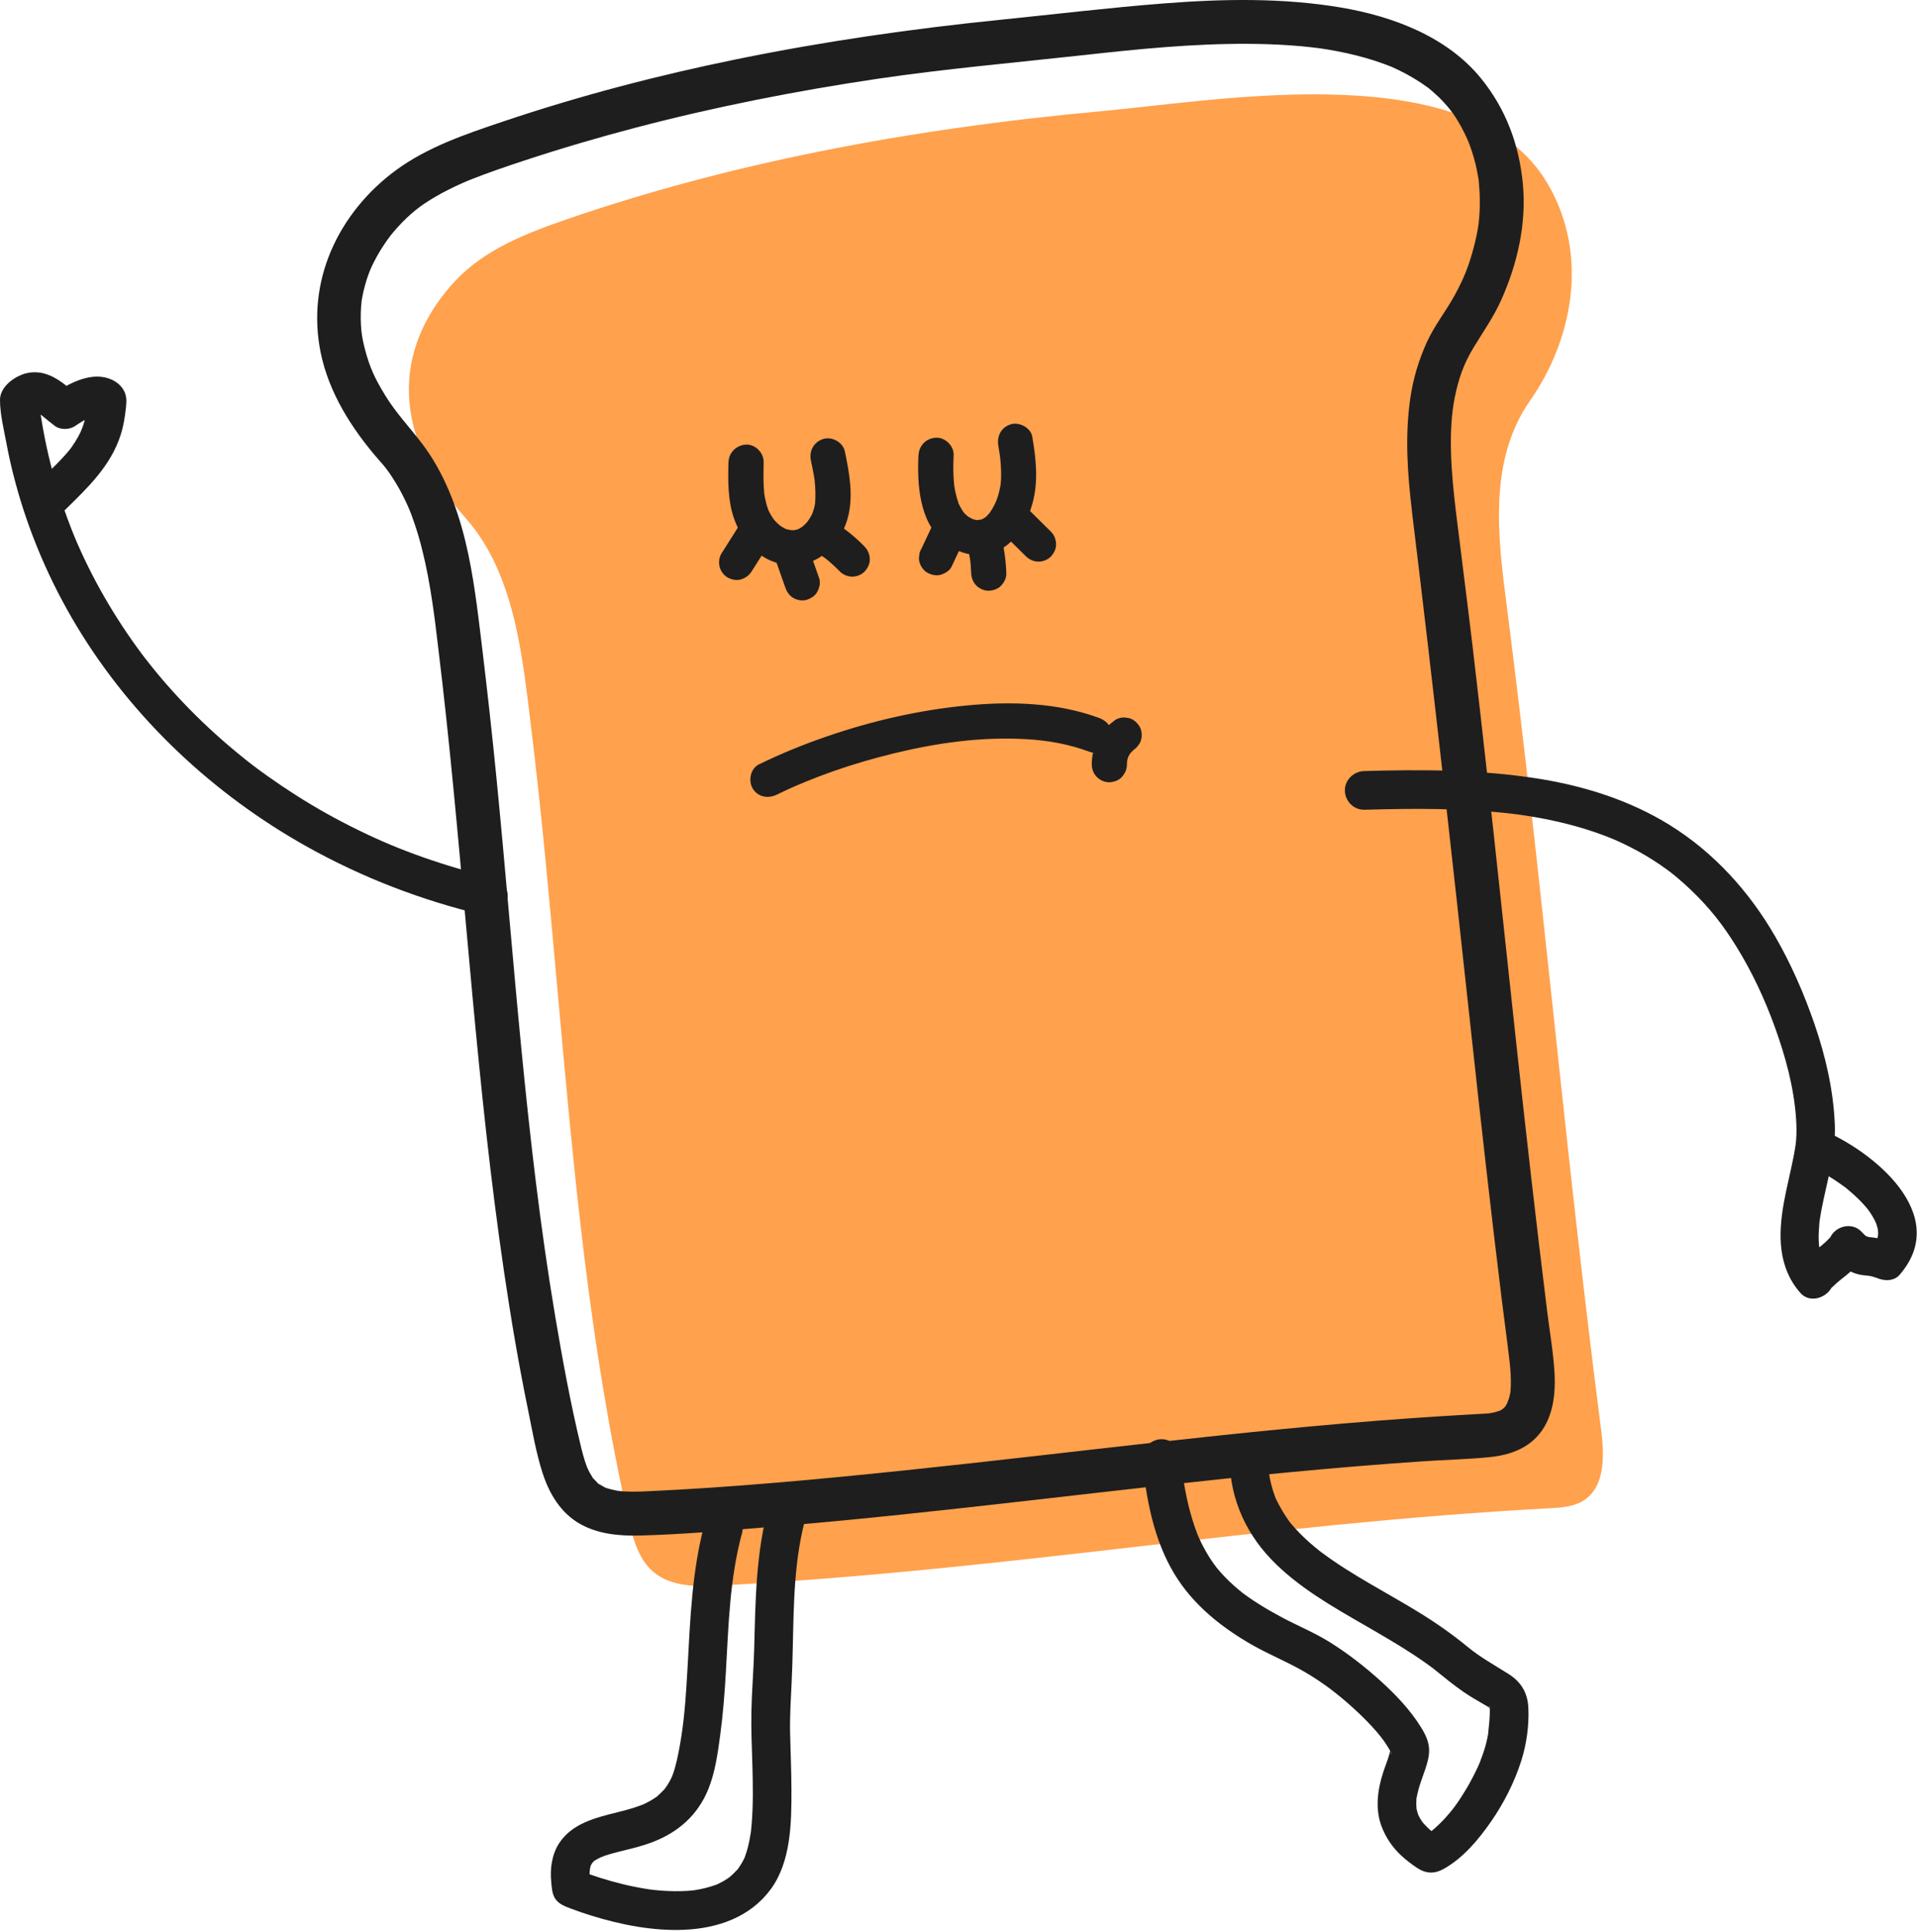
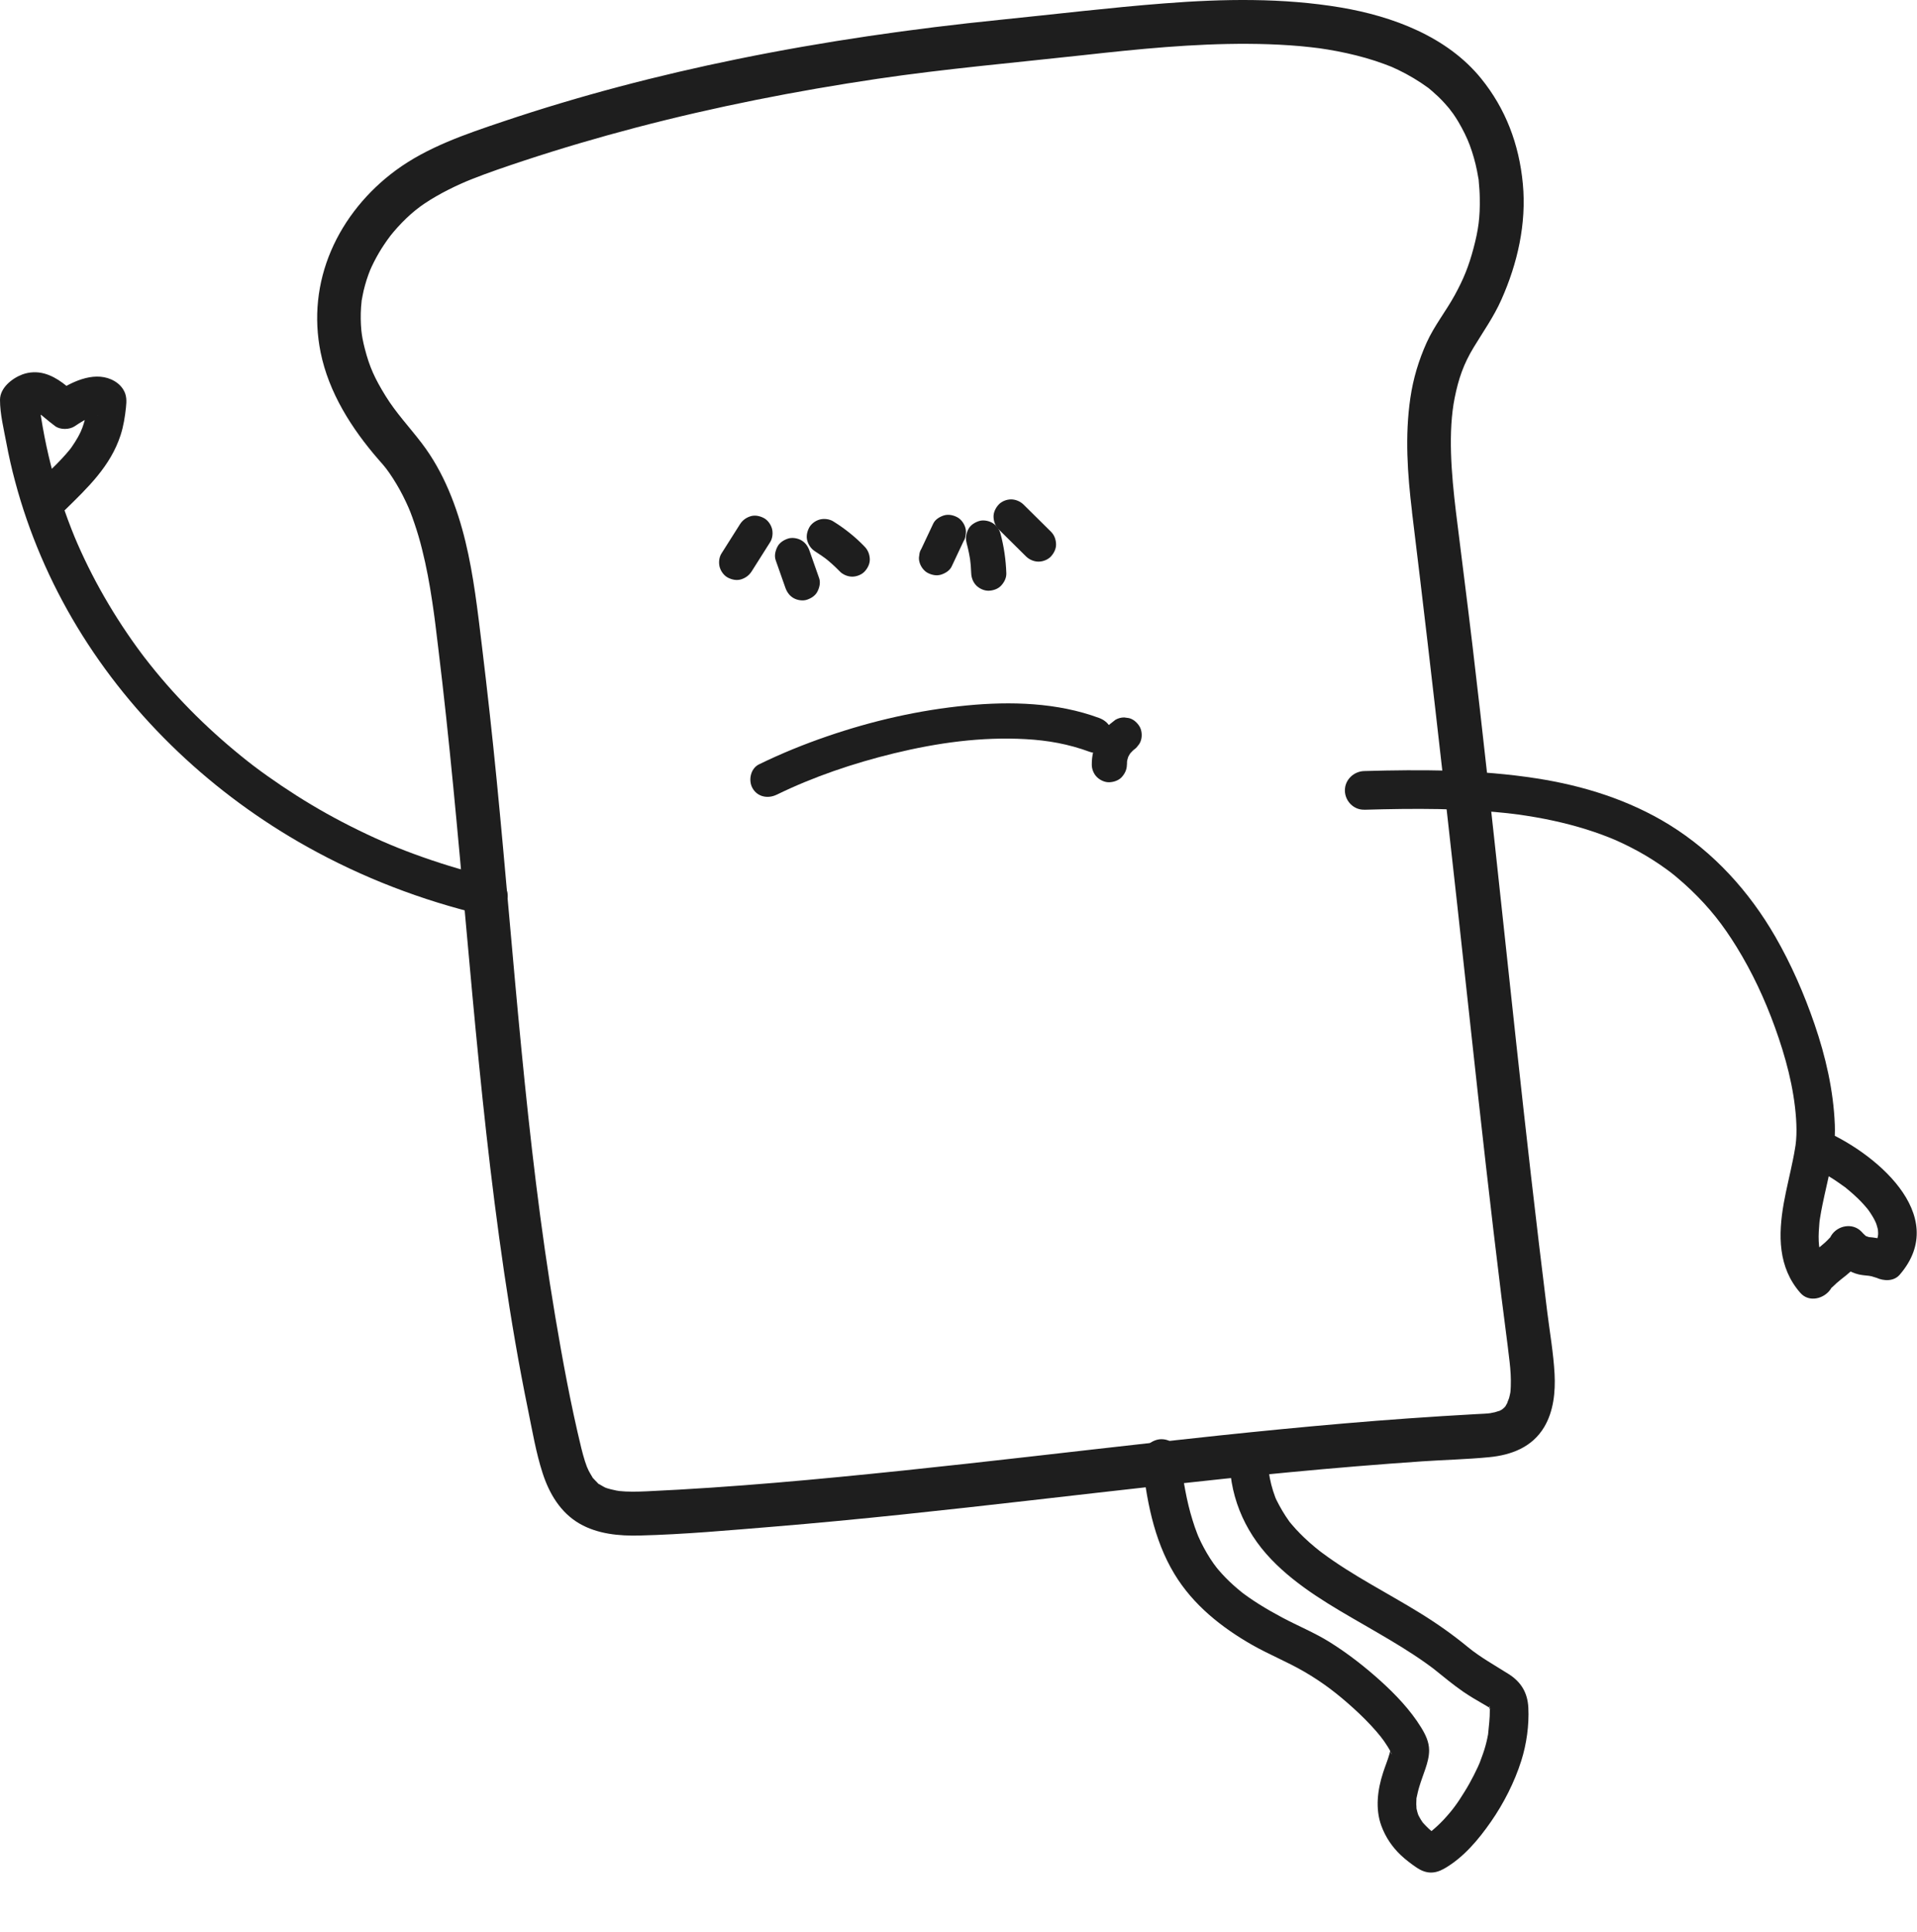
<svg xmlns="http://www.w3.org/2000/svg" width="131" height="132" viewBox="0 0 131 132" fill="none">
-   <path d="M102.781 39.911C102.817 40.208 102.853 40.499 102.889 40.788C105.437 60.584 106.869 77.924 109.417 97.716C109.641 99.44 109.693 101.56 108.233 102.504C107.557 102.944 106.709 103 105.905 103.044C85.769 104.132 69.425 107.228 49.293 108.32C47.677 108.408 45.885 108.44 44.649 107.392C43.665 106.556 43.281 105.228 42.993 103.968C40.277 92.064 39.197 79.872 38.105 67.736C37.557 61.648 37.021 55.56 36.269 49.492C35.713 45.012 35.205 39.212 31.837 35.419C26.229 29.108 27.293 23.263 31.125 19.175C33.133 17.031 35.989 15.927 38.765 14.971C49.677 11.211 61.881 8.815 75.309 7.591C83.505 6.847 100.617 3.715 105.777 12.579C108.661 17.539 107.385 23.331 104.565 27.36C101.977 31.059 102.261 35.663 102.777 39.916L102.781 39.911Z" fill="#FFA14D" />
  <path d="M93.24 55.323C96.632 55.227 100.048 55.203 103.424 55.607C103.508 55.619 103.592 55.627 103.676 55.639C104.092 55.691 103.416 55.599 103.832 55.659C104 55.683 104.168 55.707 104.332 55.735C104.748 55.799 105.16 55.871 105.568 55.951C106.336 56.103 107.1 56.283 107.852 56.499C108.604 56.715 109.324 56.959 110.04 57.247C110.116 57.279 110.188 57.307 110.264 57.339C110.036 57.247 110.284 57.347 110.34 57.371C110.504 57.447 110.672 57.519 110.836 57.595C111.2 57.767 111.56 57.951 111.916 58.143C112.596 58.515 113.252 58.931 113.88 59.387C113.948 59.435 114.012 59.487 114.08 59.535C114.4 59.767 113.972 59.447 114.16 59.595C114.308 59.711 114.456 59.827 114.6 59.951C114.924 60.223 115.24 60.507 115.548 60.799C116.848 62.047 117.74 63.187 118.672 64.695C119.736 66.419 120.6 68.271 121.288 70.175C122.016 72.187 122.592 74.303 122.736 76.427C122.768 76.927 122.78 77.423 122.736 77.919C122.728 78.031 122.716 78.143 122.7 78.251C122.688 78.343 122.688 78.339 122.7 78.239C122.688 78.307 122.68 78.375 122.668 78.443C122.628 78.699 122.58 78.955 122.528 79.207C122.328 80.207 122.076 81.195 121.896 82.195C121.512 84.367 121.492 86.587 123.032 88.335C123.628 89.011 124.664 88.731 125.104 88.067C125.248 87.851 125.024 88.107 125.212 87.939C125.312 87.851 125.404 87.751 125.504 87.663C125.716 87.475 125.944 87.303 126.164 87.127C126.656 86.731 127.092 86.299 127.428 85.759L125.356 86.027C125.816 86.511 126.364 86.919 127.024 87.071C127.288 87.131 127.56 87.143 127.824 87.175C127.472 87.131 127.808 87.175 127.888 87.195C127.956 87.211 128.276 87.319 128.22 87.295C128.728 87.527 129.416 87.559 129.82 87.087C133.364 82.983 127.996 78.619 124.408 77.147C123.748 76.875 122.956 77.439 122.784 78.067C122.576 78.823 123.044 79.419 123.704 79.691C123.364 79.551 123.896 79.783 123.98 79.823C124.144 79.903 124.308 79.987 124.468 80.075C124.836 80.275 125.192 80.491 125.536 80.727C125.708 80.843 125.88 80.967 126.048 81.087C126.38 81.327 125.868 80.931 126.18 81.191C126.26 81.259 126.344 81.323 126.424 81.395C126.76 81.679 127.08 81.983 127.372 82.307C127.44 82.383 127.508 82.459 127.572 82.539C127.632 82.607 127.74 82.755 127.628 82.603C127.744 82.759 127.852 82.919 127.952 83.087C128.012 83.183 128.064 83.283 128.116 83.383C128.132 83.415 128.256 83.695 128.188 83.523C128.12 83.351 128.224 83.635 128.236 83.667C128.264 83.751 128.288 83.835 128.308 83.919C128.328 84.003 128.344 84.087 128.36 84.175C128.308 83.835 128.344 84.171 128.344 84.235C128.344 84.275 128.336 84.571 128.348 84.367C128.36 84.163 128.332 84.455 128.32 84.499C128.296 84.603 128.26 84.703 128.228 84.803C128.268 84.687 128.296 84.675 128.228 84.791C128.168 84.891 128.112 84.991 128.048 85.091C127.912 85.319 128.144 84.991 127.944 85.219L129.544 85.011C128.944 84.739 128.384 84.567 127.72 84.519C127.452 84.499 127.98 84.603 127.712 84.519C127.628 84.491 127.392 84.391 127.672 84.535C127.648 84.523 127.4 84.379 127.516 84.455C127.584 84.515 127.56 84.491 127.44 84.387C127.36 84.311 127.28 84.235 127.208 84.151C126.608 83.519 125.572 83.715 125.136 84.419C125 84.639 125.188 84.407 125.02 84.587C124.924 84.691 124.828 84.787 124.724 84.883C124.512 85.075 124.284 85.255 124.06 85.431C123.576 85.819 123.156 86.211 122.808 86.731L124.88 86.463C124.604 86.151 124.944 86.571 124.804 86.379C124.744 86.295 124.688 86.203 124.632 86.115C124.592 86.043 124.552 85.971 124.516 85.895C124.336 85.555 124.556 86.027 124.484 85.811C124.424 85.635 124.372 85.455 124.336 85.271C124.336 85.287 124.276 84.883 124.3 85.071C124.316 85.203 124.288 84.843 124.284 84.799C124.264 84.371 124.296 83.947 124.332 83.523C124.332 83.499 124.364 83.267 124.336 83.459C124.348 83.367 124.364 83.271 124.38 83.179C124.424 82.895 124.48 82.611 124.536 82.327C124.9 80.523 125.46 78.703 125.384 76.843C125.292 74.503 124.756 72.179 123.996 69.967C123.288 67.907 122.404 65.879 121.316 63.991C119.54 60.911 117.112 58.227 114.076 56.351C111.332 54.655 108.192 53.675 105.02 53.183C101.116 52.575 97.164 52.567 93.224 52.679C92.512 52.699 91.904 53.271 91.904 53.999C91.904 54.727 92.508 55.339 93.224 55.319L93.24 55.323Z" fill="#1E1E1E" />
-   <path d="M49.78 31.587C49.748 32.851 49.732 34.171 50.148 35.383C50.536 36.519 51.28 37.567 52.352 38.151C53.424 38.735 54.788 38.791 55.896 38.151C56.912 37.563 57.636 36.495 57.936 35.371C58.336 33.875 58.04 32.315 57.732 30.831C57.604 30.215 56.844 29.803 56.256 29.991C55.604 30.203 55.28 30.807 55.416 31.467C55.468 31.719 55.52 31.967 55.568 32.219C55.588 32.335 55.612 32.451 55.632 32.571C55.64 32.631 55.652 32.687 55.66 32.747C55.72 33.115 55.652 32.623 55.672 32.839C55.724 33.351 55.736 33.847 55.704 34.359C55.692 34.551 55.744 34.199 55.7 34.387C55.684 34.443 55.68 34.503 55.668 34.559C55.648 34.647 55.628 34.735 55.6 34.819C55.572 34.919 55.532 35.019 55.496 35.119C55.448 35.255 55.528 35.039 55.528 35.043C55.536 35.055 55.456 35.191 55.448 35.207C55.408 35.287 55.36 35.367 55.312 35.443C55.292 35.475 55.104 35.743 55.2 35.619C55.296 35.495 55.12 35.707 55.092 35.739C55.012 35.827 54.92 35.903 54.836 35.983C54.736 36.083 54.9 35.923 54.904 35.931C54.904 35.931 54.804 35.999 54.796 36.007C54.712 36.063 54.62 36.111 54.532 36.159C54.336 36.263 54.708 36.111 54.496 36.167C54.444 36.179 54.152 36.271 54.312 36.223C54.472 36.175 54.3 36.223 54.248 36.223C54.204 36.223 54.156 36.223 54.112 36.223C54.068 36.223 54.024 36.215 53.976 36.215C53.836 36.215 54.068 36.215 54.072 36.231C54.064 36.211 53.844 36.179 53.812 36.171C53.8 36.171 53.66 36.135 53.644 36.115C53.68 36.159 53.832 36.207 53.684 36.131C53.604 36.091 53.524 36.047 53.448 36.003C53.396 35.971 53.348 35.939 53.296 35.903C53.276 35.887 53.152 35.795 53.272 35.887C53.392 35.979 53.18 35.803 53.148 35.771C53.056 35.687 52.972 35.595 52.892 35.503C52.86 35.467 52.832 35.431 52.804 35.395C52.812 35.407 52.92 35.563 52.852 35.451C52.804 35.371 52.748 35.295 52.7 35.215C52.644 35.123 52.596 35.027 52.544 34.931C52.536 34.915 52.472 34.771 52.524 34.895C52.58 35.027 52.496 34.811 52.484 34.787C52.392 34.523 52.32 34.251 52.268 33.975C52.256 33.919 52.252 33.863 52.24 33.807C52.212 33.671 52.252 33.963 52.228 33.735C52.216 33.603 52.204 33.471 52.196 33.339C52.16 32.751 52.172 32.163 52.184 31.575C52.2 30.947 51.62 30.347 50.984 30.375C50.348 30.403 49.8 30.903 49.784 31.575L49.78 31.587Z" fill="#1E1E1E" />
-   <path d="M62.764 31.112C62.668 33.104 62.824 35.632 64.48 37.012C65.556 37.908 66.968 38.208 68.256 37.588C69.46 37.008 70.2 35.652 70.548 34.416C70.972 32.908 70.8 31.352 70.54 29.832C70.432 29.212 69.64 28.808 69.064 28.992C68.396 29.208 68.112 29.804 68.224 30.468C68.248 30.596 68.268 30.728 68.288 30.856C68.3 30.924 68.344 31.256 68.316 31.028C68.352 31.296 68.38 31.568 68.396 31.836C68.412 32.084 68.416 32.332 68.412 32.58C68.412 32.704 68.404 32.824 68.392 32.948C68.388 33.016 68.376 33.088 68.372 33.156C68.38 33.044 68.392 33.028 68.372 33.148C68.328 33.392 68.276 33.636 68.204 33.872C68.16 34.012 68.112 34.148 68.06 34.284C68.068 34.26 68.136 34.128 68.072 34.252C68.028 34.336 67.992 34.424 67.948 34.508C67.888 34.628 67.82 34.744 67.752 34.856C67.716 34.916 67.516 35.176 67.692 34.968C67.624 35.052 67.552 35.132 67.476 35.208C67.444 35.24 67.408 35.272 67.38 35.304C67.224 35.46 67.496 35.24 67.38 35.312C67.296 35.364 67.208 35.416 67.124 35.468C67.096 35.484 66.964 35.536 67.112 35.48C67.272 35.416 67.1 35.48 67.056 35.492C67.012 35.504 66.972 35.512 66.932 35.524C66.716 35.588 66.972 35.5 67 35.524C66.932 35.472 66.732 35.576 66.648 35.524C66.656 35.528 66.94 35.592 66.696 35.524C66.648 35.512 66.604 35.5 66.556 35.488C66.516 35.476 66.312 35.42 66.476 35.468C66.612 35.508 66.492 35.476 66.46 35.46C66.38 35.416 66.296 35.376 66.216 35.328C66.172 35.3 66.132 35.268 66.088 35.244C65.96 35.176 66.248 35.392 66.148 35.292C66.088 35.228 66.016 35.176 65.952 35.112C65.916 35.076 65.884 35.036 65.848 35C65.764 34.912 65.856 34.956 65.848 35L65.896 35.06C65.872 35.028 65.852 35 65.828 34.968C65.808 34.936 65.784 34.904 65.764 34.872C65.708 34.784 65.656 34.696 65.608 34.604C65.584 34.556 65.564 34.508 65.54 34.464C65.46 34.316 65.52 34.504 65.564 34.532C65.524 34.508 65.496 34.352 65.48 34.308C65.408 34.1 65.348 33.888 65.3 33.672C65.276 33.564 65.252 33.452 65.236 33.34C65.228 33.3 65.224 33.256 65.216 33.212C65.184 33.06 65.244 33.464 65.216 33.236C65.188 33.008 65.172 32.78 65.16 32.548C65.136 32.068 65.144 31.584 65.168 31.104C65.2 30.476 64.596 29.876 63.968 29.904C63.292 29.936 62.8 30.432 62.768 31.104L62.764 31.112Z" fill="#1E1E1E" />
  <path d="M33.732 59.979C32.088 59.591 30.464 59.119 28.872 58.555C27.28 57.991 25.992 57.451 24.472 56.707C22.952 55.963 21.62 55.215 20.264 54.355C19.592 53.927 18.932 53.483 18.284 53.023C17.58 52.523 17.092 52.151 16.496 51.667C14.056 49.691 11.82 47.443 9.904 44.955C10.012 45.095 9.872 44.915 9.86 44.899C9.804 44.827 9.752 44.755 9.696 44.683C9.588 44.539 9.48 44.391 9.372 44.243C9.132 43.911 8.896 43.579 8.668 43.239C8.236 42.603 7.82 41.951 7.428 41.291C6.628 39.951 5.912 38.559 5.288 37.131C5.152 36.815 5.048 36.575 4.876 36.131C4.704 35.687 4.552 35.283 4.404 34.855C4.12 34.039 3.864 33.215 3.636 32.383C3.408 31.551 3.212 30.699 3.044 29.847C2.956 29.395 2.876 28.943 2.804 28.487C2.788 28.395 2.776 28.303 2.764 28.215C2.756 28.171 2.704 27.791 2.736 28.019C2.704 27.791 2.68 27.559 2.652 27.331L2.264 28.263C2.332 28.179 2.404 28.099 2.484 28.027C2.464 28.059 2.432 28.075 2.396 28.079C2.312 28.103 2.336 28.099 2.464 28.059C2.32 28.075 2.296 28.083 2.396 28.083C2.496 28.087 2.472 28.083 2.324 28.075C2.468 28.123 2.472 28.119 2.336 28.063C2.448 28.111 2.552 28.175 2.652 28.239C2.664 28.247 2.988 28.475 2.78 28.319C2.872 28.391 2.96 28.467 3.052 28.543C3.288 28.739 3.528 28.935 3.776 29.119C4.128 29.375 4.756 29.359 5.108 29.119C5.484 28.863 5.956 28.575 6.312 28.463C6.4 28.435 6.492 28.415 6.58 28.387C6.808 28.323 6.6 28.395 6.596 28.379H6.708C6.544 28.343 6.508 28.339 6.604 28.359C6.676 28.379 6.664 28.371 6.568 28.339C6.404 28.287 6.276 28.175 6.184 28.007L6.004 27.339C5.968 27.975 5.872 28.539 5.632 29.211C5.624 29.235 5.472 29.591 5.564 29.391C5.492 29.547 5.416 29.703 5.332 29.855C5.2 30.095 5.048 30.323 4.892 30.551C4.856 30.603 4.82 30.655 4.78 30.703C4.86 30.603 4.852 30.611 4.756 30.731C4.676 30.827 4.596 30.923 4.512 31.019C4.316 31.243 4.112 31.459 3.904 31.671C3.468 32.115 3.016 32.539 2.572 32.975C1.356 34.167 3.224 36.031 4.44 34.843C5.992 33.323 7.556 31.847 8.244 29.719C8.44 29.111 8.54 28.475 8.608 27.839C8.656 27.395 8.668 27.003 8.42 26.607C8.224 26.291 7.928 26.067 7.592 25.919C6.324 25.371 4.824 26.119 3.78 26.831H5.112C5.436 27.067 4.996 26.731 4.92 26.667C4.712 26.495 4.5 26.327 4.284 26.163C3.904 25.883 3.48 25.643 3.02 25.519C2.532 25.387 2.004 25.407 1.528 25.583C0.824 25.847 0 26.499 0 27.319C0 28.283 0.26 29.323 0.436 30.267C0.6 31.143 0.796 32.015 1.028 32.875C1.956 36.371 3.408 39.751 5.28 42.843C9.076 49.115 14.6 54.283 20.988 57.851C24.752 59.955 28.828 61.523 33.024 62.515C33.716 62.679 34.452 62.299 34.648 61.595C34.844 60.891 34.424 60.135 33.728 59.971L33.732 59.979Z" fill="#1E1E1E" />
  <path d="M96.489 34.971C97.945 46.864 99.257 58.764 100.549 70.676C101.197 76.664 101.869 82.652 102.605 88.628C102.785 90.1 102.993 91.572 103.161 93.048C103.225 93.6 103.261 94.16 103.241 94.716C103.237 94.856 103.225 94.992 103.213 95.128C103.217 95.064 103.273 94.844 103.213 95.128C103.185 95.256 103.161 95.388 103.125 95.516C103.105 95.592 102.897 96.06 103.053 95.76C102.993 95.872 102.933 95.98 102.869 96.088L102.797 96.192C102.901 96.052 102.901 96.048 102.785 96.176C102.785 96.176 102.521 96.404 102.793 96.192C102.677 96.28 102.541 96.364 102.405 96.424C102.637 96.324 102.153 96.488 102.161 96.484C102.169 96.484 101.657 96.58 101.921 96.54C101.589 96.588 101.249 96.592 100.913 96.612C99.345 96.7 97.781 96.796 96.217 96.908C84.697 97.728 73.249 99.268 61.765 100.464C55.921 101.072 50.057 101.62 44.185 101.888C43.549 101.916 42.905 101.932 42.269 101.864C42.509 101.892 42.181 101.848 42.125 101.836C41.997 101.812 41.873 101.784 41.749 101.752C41.309 101.636 41.381 101.648 40.989 101.424C40.665 101.24 41.065 101.548 40.805 101.28C40.717 101.188 40.625 101.1 40.541 101.004C40.373 100.808 40.681 101.272 40.457 100.88C40.381 100.748 40.297 100.62 40.229 100.484C40.229 100.484 40.029 100.032 40.129 100.276C40.073 100.132 40.021 99.984 39.973 99.832C39.877 99.532 39.797 99.228 39.721 98.924C39.001 95.96 38.449 92.944 37.941 89.936C35.905 77.82 35.141 65.504 33.937 53.26C33.637 50.215 33.301 47.172 32.933 44.136C32.641 41.743 32.373 39.339 31.805 36.995C31.237 34.651 30.325 32.251 28.829 30.291C27.989 29.187 27.065 28.219 26.337 27.035C25.609 25.851 25.253 25.079 24.929 23.819C24.869 23.591 24.817 23.359 24.773 23.127C24.749 22.991 24.725 22.855 24.705 22.715C24.757 23.059 24.697 22.615 24.693 22.571C24.645 22.043 24.637 21.511 24.673 20.983C24.681 20.855 24.697 20.723 24.709 20.595C24.749 20.171 24.645 20.899 24.725 20.483C24.765 20.275 24.801 20.063 24.849 19.855C24.909 19.607 24.977 19.363 25.053 19.119C25.093 18.999 25.133 18.879 25.177 18.759C25.197 18.699 25.397 18.199 25.261 18.527C25.445 18.095 25.661 17.675 25.897 17.271C26.005 17.087 26.121 16.903 26.241 16.723C26.313 16.615 26.385 16.507 26.461 16.403C26.493 16.355 26.821 15.927 26.617 16.183C27.341 15.267 28.161 14.475 29.009 13.907C30.021 13.227 31.249 12.635 32.213 12.251C33.389 11.783 34.593 11.379 35.797 10.979C38.329 10.143 40.889 9.391 43.465 8.715C48.897 7.291 54.417 6.207 59.969 5.383C64.589 4.699 69.353 4.283 74.073 3.763C77.793 3.351 81.525 2.975 85.273 2.995C86.225 2.999 87.177 3.031 88.125 3.095C88.613 3.127 89.097 3.171 89.581 3.227C89.781 3.251 89.981 3.275 90.181 3.299C89.789 3.247 90.189 3.299 90.257 3.311C90.413 3.335 90.569 3.359 90.725 3.383C91.601 3.527 92.469 3.715 93.325 3.959C93.753 4.083 94.181 4.219 94.597 4.375C94.769 4.439 94.937 4.507 95.109 4.571C95.457 4.707 94.813 4.435 95.149 4.591C95.281 4.651 95.409 4.707 95.541 4.771C96.269 5.119 96.957 5.535 97.613 6.011C97.901 6.223 97.361 5.799 97.637 6.031C97.717 6.099 97.797 6.163 97.873 6.231C98.017 6.355 98.157 6.483 98.293 6.611C98.605 6.911 98.885 7.231 99.161 7.567C98.889 7.239 99.249 7.695 99.301 7.767C99.421 7.939 99.537 8.119 99.645 8.299C99.969 8.843 100.257 9.431 100.433 9.907C100.645 10.479 100.813 11.067 100.933 11.667C100.965 11.827 100.993 11.991 101.021 12.151C101.109 12.663 101.005 11.883 101.053 12.399C101.089 12.775 101.117 13.151 101.121 13.531C101.145 14.851 101.029 15.691 100.701 16.935C100.373 18.179 100.021 19.051 99.417 20.155C98.813 21.259 98.017 22.247 97.493 23.403C96.945 24.619 96.569 25.875 96.377 27.195C95.997 29.791 96.181 32.379 96.493 34.971C96.589 35.775 97.113 36.471 97.993 36.471C98.729 36.471 99.589 35.779 99.493 34.971C99.333 33.635 99.197 32.295 99.157 30.951C99.117 29.607 99.181 28.311 99.405 27.191C99.673 25.851 100.025 24.855 100.701 23.739C101.377 22.623 102.077 21.643 102.597 20.475C103.701 18.003 104.321 15.275 104.065 12.559C103.809 9.843 102.885 7.423 101.213 5.363C98.889 2.499 95.173 1.115 91.641 0.515C87.653 -0.157 83.589 -0.081 79.569 0.231C75.841 0.519 72.121 0.971 68.397 1.347C62.353 1.959 56.329 2.823 50.377 4.039C44.961 5.143 39.605 6.543 34.365 8.307C31.833 9.159 29.201 10.047 27.033 11.647C25.125 13.055 23.557 14.947 22.621 17.139C21.685 19.331 21.433 21.711 21.909 24.071C22.469 26.831 24.033 29.287 25.857 31.387C25.969 31.515 26.081 31.639 26.189 31.767C26.189 31.767 26.497 32.151 26.333 31.939C26.517 32.179 26.689 32.427 26.853 32.683C27.181 33.191 27.473 33.723 27.729 34.267C27.985 34.811 28.089 35.075 28.317 35.743C28.517 36.323 28.689 36.911 28.837 37.507C29.137 38.691 29.357 39.891 29.537 41.099C29.581 41.395 29.625 41.691 29.665 41.983C29.621 41.667 29.685 42.147 29.689 42.167C29.709 42.311 29.725 42.455 29.745 42.599C29.817 43.16 29.881 43.719 29.949 44.279C31.489 56.883 32.189 69.572 33.797 82.168C34.205 85.356 34.665 88.54 35.213 91.708C35.481 93.26 35.773 94.804 36.089 96.348C36.381 97.776 36.629 99.248 37.077 100.636C37.525 102.024 38.293 103.34 39.605 104.096C40.837 104.808 42.313 104.944 43.709 104.908C46.753 104.832 49.805 104.552 52.841 104.304C64.617 103.336 76.325 101.704 88.089 100.588C91.121 100.3 94.153 100.048 97.189 99.84C98.713 99.736 100.245 99.704 101.765 99.556C103.285 99.408 104.701 98.876 105.525 97.496C106.165 96.424 106.297 95.096 106.233 93.872C106.157 92.448 105.905 91.02 105.729 89.608C105.345 86.512 104.977 83.412 104.621 80.312C103.237 68.24 102.049 56.148 100.621 44.084C100.261 41.043 99.865 38.007 99.493 34.971C99.393 34.167 98.873 33.471 97.993 33.471C97.257 33.471 96.393 34.163 96.493 34.971H96.489Z" fill="#1E1E1E" />
  <path d="M68.247 36.167C68.871 36.783 69.495 37.399 70.119 38.019C70.339 38.235 70.659 38.371 70.967 38.371C71.275 38.371 71.611 38.239 71.815 38.019C72.019 37.799 72.179 37.491 72.167 37.171C72.155 36.851 72.047 36.551 71.815 36.323C71.191 35.707 70.567 35.091 69.943 34.471C69.723 34.255 69.403 34.119 69.095 34.119C68.787 34.119 68.451 34.251 68.247 34.471C68.043 34.691 67.883 34.999 67.895 35.319C67.907 35.639 68.015 35.939 68.247 36.167Z" fill="#1E1E1E" />
  <path d="M66.048 37.079C66.168 37.523 66.26 37.971 66.324 38.427L66.28 38.107C66.328 38.455 66.356 38.807 66.368 39.159C66.38 39.475 66.496 39.783 66.72 40.007C66.928 40.215 67.268 40.371 67.568 40.359C67.868 40.347 68.2 40.243 68.416 40.007C68.632 39.771 68.78 39.479 68.768 39.159C68.736 38.243 68.604 37.323 68.364 36.439C68.284 36.147 68.072 35.875 67.812 35.723C67.552 35.571 67.176 35.507 66.888 35.603C66.6 35.699 66.316 35.875 66.172 36.155C66.028 36.435 65.964 36.763 66.052 37.079H66.048Z" fill="#1E1E1E" />
  <path d="M63.775 35.77C63.503 36.346 63.231 36.918 62.963 37.494C62.875 37.63 62.827 37.782 62.819 37.942C62.783 38.102 62.791 38.262 62.839 38.422C62.915 38.703 63.131 39.002 63.391 39.139C63.671 39.286 64.007 39.358 64.315 39.258C64.599 39.166 64.899 38.986 65.031 38.706C65.303 38.13 65.575 37.558 65.843 36.982C65.931 36.846 65.979 36.694 65.987 36.534C66.023 36.374 66.015 36.214 65.967 36.054C65.891 35.774 65.675 35.474 65.415 35.338C65.135 35.19 64.799 35.118 64.491 35.218C64.207 35.31 63.907 35.49 63.775 35.77Z" fill="#1E1E1E" />
  <path d="M55.727 37.688C56.007 37.864 56.279 38.053 56.543 38.252L56.299 38.065C56.687 38.364 57.051 38.693 57.391 39.044C57.603 39.264 57.939 39.397 58.239 39.397C58.539 39.397 58.883 39.264 59.087 39.044C59.291 38.825 59.451 38.517 59.439 38.197C59.427 37.877 59.315 37.584 59.087 37.349C58.451 36.684 57.715 36.1 56.935 35.617C56.675 35.456 56.303 35.416 56.011 35.496C55.719 35.577 55.431 35.788 55.295 36.048C55.147 36.328 55.075 36.664 55.175 36.972C55.275 37.281 55.455 37.52 55.727 37.688Z" fill="#1E1E1E" />
  <path d="M53.008 38.275C53.228 38.895 53.444 39.519 53.664 40.139C53.768 40.435 53.936 40.691 54.216 40.855C54.472 41.007 54.852 41.071 55.14 40.975C55.428 40.879 55.712 40.703 55.856 40.423C56 40.143 56.084 39.803 55.976 39.499C55.756 38.879 55.54 38.255 55.32 37.635C55.216 37.339 55.048 37.083 54.768 36.919C54.512 36.767 54.132 36.703 53.844 36.799C53.556 36.895 53.272 37.071 53.128 37.351C52.984 37.631 52.9 37.971 53.008 38.275Z" fill="#1E1E1E" />
  <path d="M50.56 35.827C50.14 36.491 49.72 37.155 49.3 37.819C49.136 38.075 49.1 38.455 49.18 38.743C49.26 39.031 49.472 39.323 49.732 39.459C50.012 39.607 50.348 39.679 50.656 39.579C50.964 39.479 51.2 39.299 51.372 39.027C51.792 38.363 52.212 37.699 52.632 37.035C52.796 36.779 52.832 36.399 52.752 36.111C52.672 35.823 52.46 35.531 52.2 35.395C51.92 35.247 51.584 35.175 51.276 35.275C50.968 35.375 50.732 35.555 50.56 35.827Z" fill="#1E1E1E" />
-   <path d="M48.16 104.071C47.284 107.283 47.168 110.635 46.984 113.939C46.896 115.491 46.804 117.051 46.568 118.587C46.452 119.319 46.324 120.059 46.124 120.775C46.084 120.911 46.044 121.047 45.996 121.179C45.98 121.231 45.86 121.523 45.916 121.395C45.968 121.279 45.828 121.567 45.796 121.631C45.74 121.739 45.68 121.843 45.616 121.943C45.552 122.043 45.488 122.135 45.42 122.231C45.548 122.051 45.476 122.163 45.384 122.263C45.24 122.423 45.076 122.559 44.924 122.715C44.756 122.883 45.108 122.603 44.908 122.731C44.82 122.787 44.74 122.847 44.652 122.903C44.492 123.003 44.328 123.095 44.156 123.183C44.064 123.227 43.972 123.267 43.88 123.311C43.812 123.347 44.124 123.219 43.876 123.311C43.688 123.379 43.496 123.447 43.304 123.511C42.94 123.627 42.568 123.723 42.196 123.815C40.708 124.187 39.096 124.567 38.204 125.939C37.712 126.695 37.58 127.675 37.668 128.559C37.704 128.923 37.72 129.343 37.908 129.667C38.16 130.095 38.616 130.247 39.052 130.411C39.488 130.575 39.932 130.731 40.38 130.867C42.424 131.503 44.624 131.939 46.772 131.843C49.06 131.739 51.26 130.979 52.66 129.087C54.06 127.195 54.092 124.507 54.084 122.239C54.08 120.959 54.02 119.675 53.992 118.395C53.968 117.215 54.044 116.051 54.1 114.875C54.248 111.859 54.132 108.755 54.604 105.795C54.724 105.047 54.88 104.307 55.084 103.579C55.544 101.939 52.996 101.239 52.54 102.879C51.656 106.039 51.624 109.375 51.54 112.631C51.5 114.071 51.376 115.511 51.348 116.951C51.32 118.179 51.384 119.407 51.416 120.635C51.452 121.971 51.476 123.311 51.364 124.639C51.352 124.795 51.336 124.947 51.32 125.103C51.312 125.167 51.304 125.235 51.296 125.299C51.296 125.275 51.324 125.111 51.296 125.267C51.248 125.567 51.192 125.867 51.12 126.163C51.06 126.399 50.984 126.627 50.904 126.859C50.852 127.003 50.932 126.803 50.94 126.787C50.912 126.855 50.88 126.919 50.848 126.987C50.78 127.123 50.708 127.259 50.628 127.387C50.568 127.483 50.508 127.571 50.444 127.663C50.32 127.847 50.548 127.563 50.348 127.775C50.176 127.955 50.004 128.127 49.812 128.283C49.664 128.407 49.988 128.163 49.828 128.267C49.784 128.295 49.744 128.327 49.7 128.355C49.6 128.423 49.492 128.487 49.388 128.547C49.296 128.599 49.2 128.647 49.108 128.691C48.832 128.831 49.224 128.663 48.936 128.767C48.452 128.943 47.956 129.063 47.448 129.143C47.292 129.167 47.5 129.135 47.52 129.135C47.444 129.143 47.368 129.151 47.292 129.159C47.176 129.171 47.064 129.179 46.948 129.187C46.656 129.203 46.364 129.211 46.068 129.207C45.772 129.203 45.472 129.187 45.172 129.167C45.012 129.155 44.852 129.139 44.692 129.123C44.612 129.115 44.176 129.055 44.444 129.095C43.832 129.003 43.224 128.887 42.624 128.743C41.528 128.479 40.448 128.139 39.4 127.723L40.32 128.643C40.26 128.267 40.332 128.915 40.308 128.555C40.3 128.455 40.292 128.351 40.288 128.251C40.28 128.067 40.3 127.887 40.3 127.703C40.292 128.095 40.3 127.703 40.336 127.583C40.34 127.563 40.384 127.379 40.404 127.375C40.312 127.579 40.296 127.623 40.352 127.499C40.372 127.459 40.392 127.419 40.416 127.379C40.432 127.351 40.492 127.223 40.524 127.211C40.48 127.223 40.292 127.455 40.46 127.299C40.52 127.243 40.632 127.067 40.716 127.055C40.568 127.079 40.468 127.219 40.66 127.107C40.716 127.075 40.772 127.035 40.832 127.003C40.952 126.935 41.08 126.879 41.204 126.819C40.796 127.015 41.256 126.807 41.364 126.771C41.508 126.723 41.656 126.679 41.804 126.639C42.116 126.551 42.428 126.475 42.74 126.399C43.376 126.243 44.008 126.079 44.62 125.843C46.36 125.167 47.676 124.011 48.392 122.263C48.868 121.103 49.044 119.815 49.212 118.575C49.408 117.127 49.52 115.675 49.604 114.215C49.788 111.047 49.86 107.855 50.7 104.771C51.148 103.131 48.6 102.431 48.156 104.071H48.16Z" fill="#1E1E1E" />
  <path d="M78.04 99.631C78.325 102.359 78.817 105.163 80.26 107.543C81.532 109.643 83.465 111.183 85.576 112.387C86.733 113.043 87.972 113.539 89.121 114.207C90.421 114.963 91.4 115.723 92.481 116.699C93.037 117.203 93.569 117.731 94.061 118.299C94.177 118.431 94.284 118.563 94.397 118.703C94.252 118.523 94.537 118.895 94.564 118.931C94.737 119.179 94.9 119.431 95.04 119.699C95.056 119.731 95.1 119.851 95.132 119.883C95.016 119.771 95.008 119.563 95.044 119.707C94.996 119.523 95.037 119.387 95.016 119.619C94.996 119.819 95.109 119.255 95.016 119.571C94.993 119.659 94.972 119.751 94.948 119.839C94.825 120.267 94.653 120.679 94.516 121.103C94.136 122.271 93.965 123.571 94.4 124.751C94.684 125.515 95.136 126.191 95.733 126.752C96.064 127.064 96.436 127.344 96.812 127.6C97.445 128.02 98.02 128.044 98.68 127.672C100.004 126.92 101.036 125.683 101.892 124.451C102.748 123.219 103.493 121.767 103.957 120.299C104.317 119.167 104.501 117.863 104.441 116.671C104.389 115.651 103.952 114.915 103.092 114.371C102.144 113.771 101.152 113.223 100.32 112.539C99.269 111.671 98.156 110.891 96.996 110.179C94.784 108.815 92.441 107.647 90.349 106.091C90.288 106.047 90.225 105.999 90.165 105.951C90.18 105.963 90.32 106.075 90.204 105.983C90.088 105.891 89.969 105.795 89.849 105.695C89.605 105.491 89.365 105.283 89.136 105.063C88.936 104.875 88.745 104.675 88.556 104.475C88.457 104.367 88.361 104.259 88.269 104.147C88.221 104.091 88.177 104.035 88.129 103.979C88.001 103.823 88.305 104.227 88.105 103.947C87.764 103.475 87.481 102.987 87.221 102.467C87.197 102.419 87.121 102.235 87.221 102.483C87.192 102.415 87.165 102.347 87.141 102.279C87.088 102.139 87.04 101.999 86.996 101.859C86.904 101.571 86.832 101.275 86.772 100.975C86.76 100.915 86.692 100.455 86.728 100.743C86.709 100.583 86.692 100.419 86.684 100.259C86.66 99.919 86.66 99.579 86.672 99.239C86.697 98.527 86.049 97.919 85.353 97.919C84.617 97.919 84.056 98.523 84.032 99.239C83.936 102.011 84.965 104.551 86.88 106.543C88.68 108.419 91.001 109.735 93.233 111.023C94.38 111.687 95.532 112.347 96.641 113.079C96.909 113.255 97.172 113.435 97.436 113.623C97.549 113.703 97.665 113.787 97.772 113.867C97.837 113.915 97.9 113.963 97.965 114.011C98.085 114.099 97.837 113.907 98.025 114.059C98.672 114.579 99.312 115.111 99.996 115.583C100.448 115.891 100.916 116.167 101.392 116.439C101.532 116.519 101.673 116.603 101.813 116.687C102.073 116.843 101.749 116.703 101.761 116.635C101.761 116.639 101.901 116.775 101.913 116.779C101.921 116.779 101.704 116.467 101.832 116.695C101.96 116.923 101.685 116.359 101.789 116.599C101.797 116.619 101.808 116.771 101.828 116.783C101.704 116.711 101.808 116.439 101.8 116.615C101.8 116.683 101.808 116.755 101.808 116.823C101.816 117.383 101.741 117.943 101.689 118.499C101.681 118.567 101.64 118.743 101.692 118.463C101.676 118.555 101.661 118.647 101.641 118.739C101.605 118.911 101.565 119.083 101.517 119.255C101.417 119.627 101.284 119.987 101.148 120.347C101.056 120.591 101.104 120.463 101.128 120.407C101.084 120.511 101.037 120.619 100.989 120.723C100.901 120.915 100.809 121.103 100.713 121.291C100.517 121.675 100.308 122.051 100.08 122.415C99.597 123.203 99.249 123.683 98.653 124.323C98.392 124.599 98.117 124.859 97.825 125.099C97.665 125.231 97.977 124.995 97.812 125.107C97.737 125.16 97.66 125.215 97.581 125.267C97.428 125.363 97.276 125.451 97.117 125.531H98.448C98.136 125.339 97.897 125.179 97.653 124.955C97.513 124.827 97.388 124.691 97.26 124.555C97.26 124.555 97.124 124.383 97.201 124.487C97.284 124.599 97.105 124.339 97.093 124.315C97.02 124.199 96.96 124.079 96.9 123.959C96.812 123.783 96.96 124.155 96.909 123.971C96.897 123.919 96.873 123.871 96.861 123.819C96.82 123.687 96.796 123.551 96.772 123.415C96.829 123.703 96.781 123.395 96.781 123.267C96.781 123.151 96.788 123.039 96.793 122.923C96.808 122.587 96.749 123.071 96.8 122.839C96.856 122.591 96.904 122.343 96.981 122.095C97.105 121.675 97.264 121.267 97.404 120.851C97.544 120.435 97.66 120.015 97.66 119.583C97.66 119.003 97.404 118.491 97.105 118.007C96.373 116.823 95.38 115.783 94.353 114.851C93.272 113.875 92.109 112.967 90.873 112.195C89.837 111.547 88.701 111.087 87.621 110.511C87.088 110.227 86.564 109.931 86.056 109.611C85.82 109.463 85.585 109.307 85.353 109.147C85.249 109.075 85.144 108.999 85.04 108.923C84.996 108.891 84.953 108.859 84.912 108.827C84.636 108.623 85.04 108.931 84.885 108.807C84.484 108.483 84.1 108.147 83.74 107.775C83.576 107.607 83.421 107.435 83.269 107.259C83.192 107.171 83.121 107.079 83.049 106.991C83.26 107.251 82.969 106.879 82.928 106.819C82.605 106.363 82.325 105.879 82.076 105.375C82.008 105.231 81.941 105.087 81.876 104.943C81.812 104.799 81.9 104.999 81.904 105.011C81.868 104.927 81.837 104.843 81.805 104.759C81.689 104.463 81.585 104.159 81.493 103.855C81.284 103.187 81.124 102.507 80.996 101.823C80.832 100.967 80.769 100.447 80.684 99.647C80.612 98.939 80.132 98.327 79.365 98.327C78.709 98.327 77.969 98.935 78.044 99.647L78.04 99.631Z" fill="#1E1E1E" />
  <path d="M53.076 54.295C55.572 53.075 58.304 52.147 61.096 51.467C64.052 50.751 67.048 50.327 70.104 50.499C71.6 50.583 73.008 50.827 74.48 51.371C75.088 51.595 75.796 51.119 75.956 50.531C76.14 49.859 75.728 49.279 75.116 49.055C72.256 47.995 69.068 47.907 66.06 48.199C62.812 48.511 59.604 49.247 56.52 50.307C54.932 50.851 53.372 51.487 51.864 52.223C51.28 52.507 51.124 53.335 51.432 53.863C51.78 54.459 52.488 54.579 53.072 54.295H53.076Z" fill="#1E1E1E" />
  <path d="M77.011 52.244C77.011 52.112 77.019 51.98 77.035 51.848L76.992 52.168C77.019 51.956 77.076 51.752 77.156 51.556L77.035 51.844C77.115 51.66 77.216 51.488 77.34 51.328L77.151 51.572C77.296 51.388 77.463 51.228 77.647 51.084L77.403 51.272L77.427 51.252C77.567 51.176 77.68 51.072 77.763 50.944C77.871 50.828 77.939 50.692 77.98 50.536C78.059 50.248 78.023 49.868 77.859 49.612C77.695 49.356 77.448 49.132 77.144 49.06L76.823 49.016C76.608 49.016 76.403 49.072 76.219 49.18C75.975 49.368 75.731 49.548 75.528 49.784C75.34 50.004 75.151 50.244 75.019 50.504C74.748 51.052 74.603 51.632 74.608 52.244C74.608 52.552 74.74 52.876 74.96 53.092C75.18 53.308 75.507 53.456 75.808 53.444C76.108 53.432 76.439 53.328 76.656 53.092C76.871 52.856 77.007 52.568 77.007 52.244H77.011Z" fill="#1E1E1E" />
</svg>